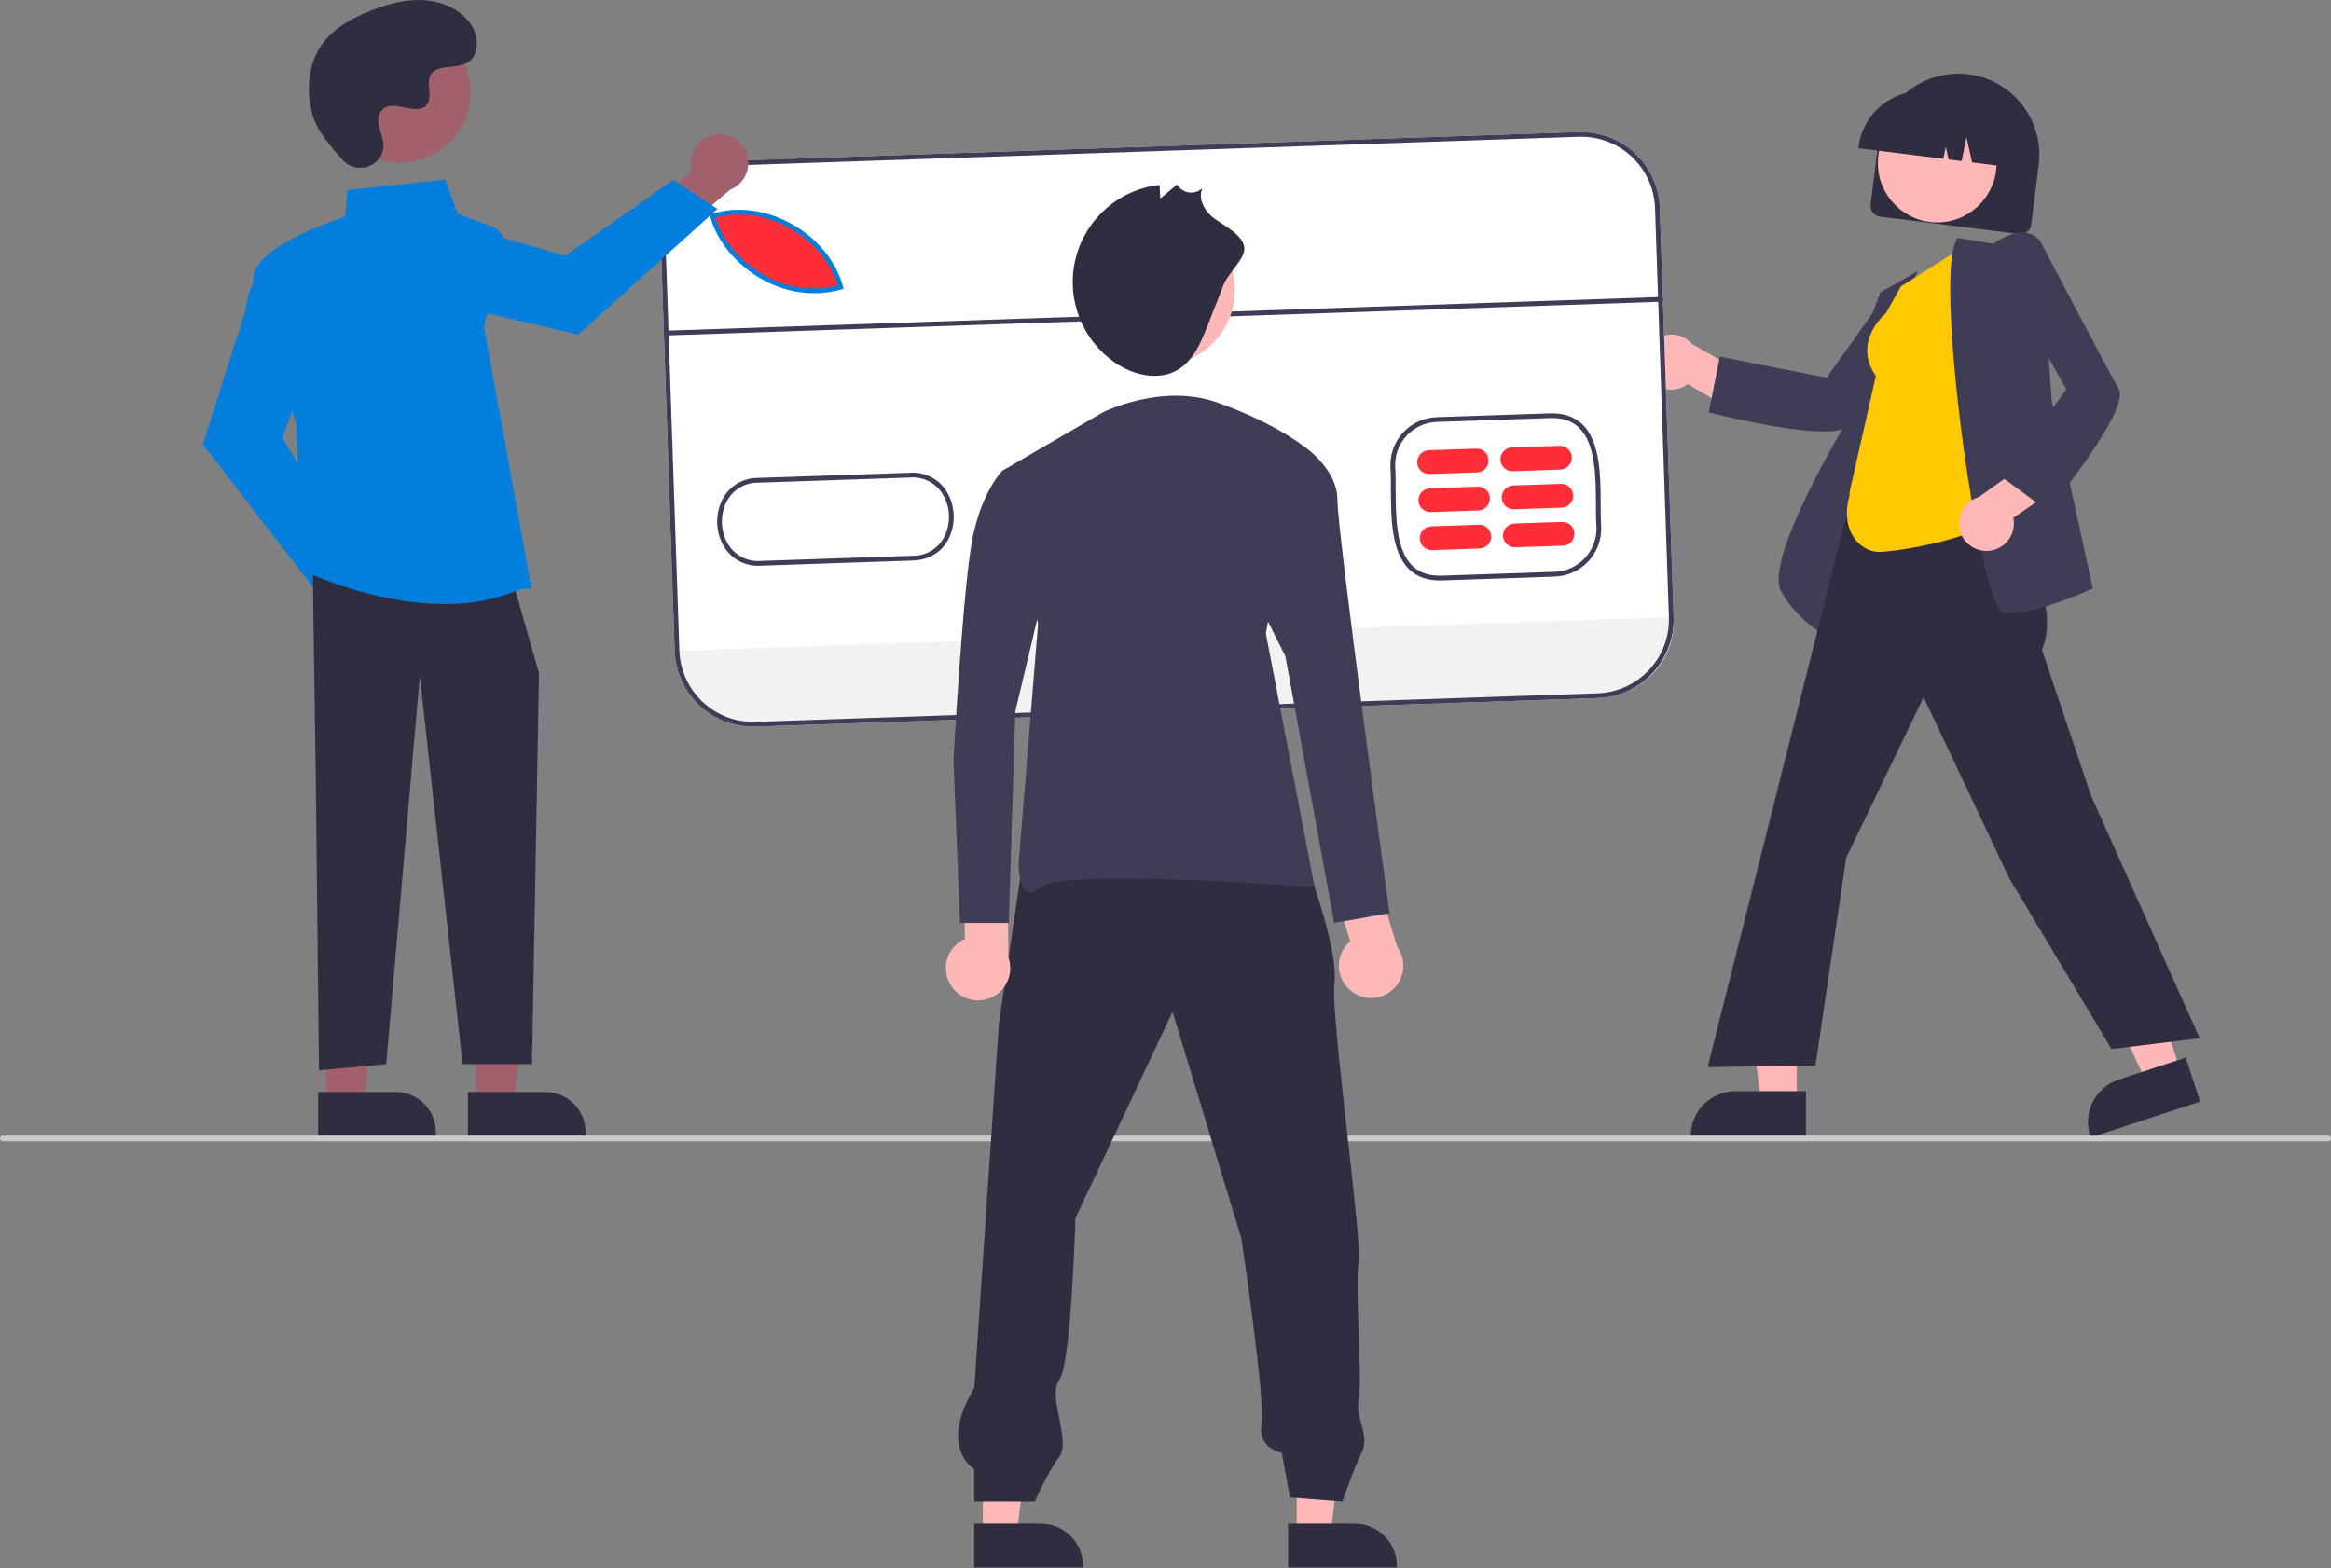
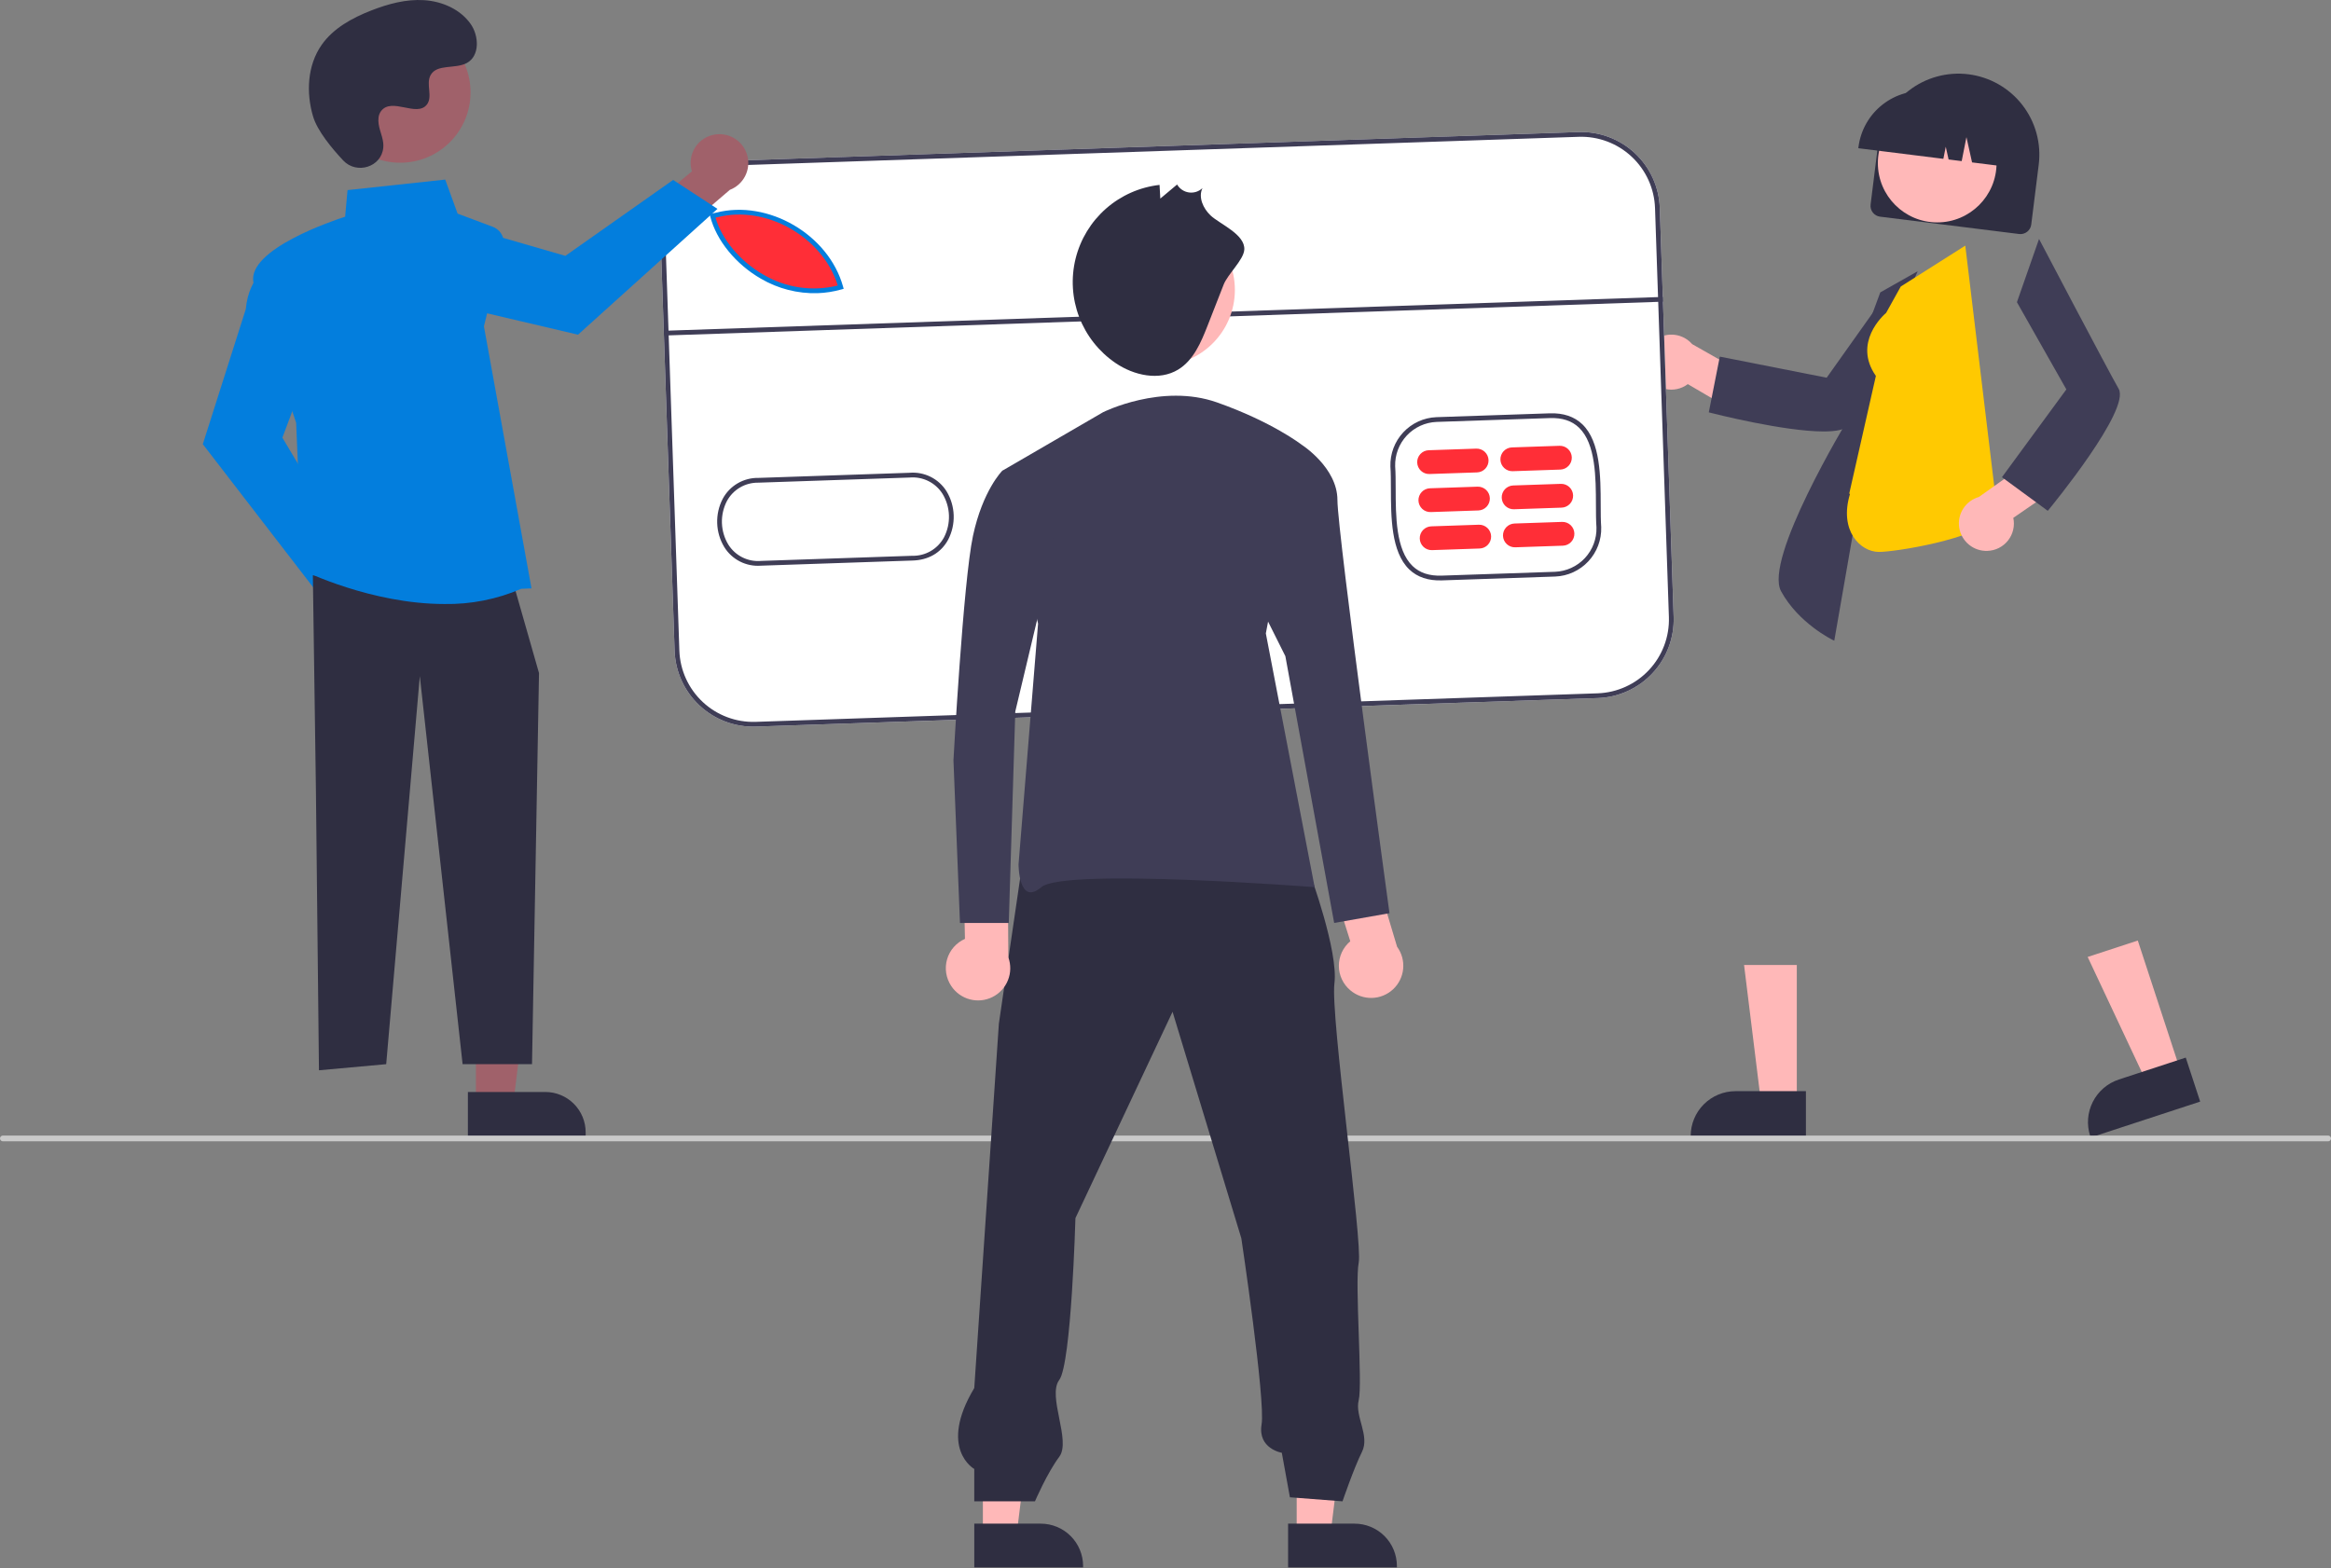
<svg xmlns="http://www.w3.org/2000/svg" width="816" height="549" viewBox="0 0 816 549" fill="none">
  <rect x="0" y="0" width="816" height="549" fill="#808080" stroke="none" />
  <g clip-path="url(#clip0_1873_1428)">
    <path d="M654.83 71.612L657.448 50.628C657.907 46.934 659.089 43.367 660.927 40.13C662.766 36.894 665.223 34.051 668.161 31.765C671.098 29.478 674.456 27.793 678.045 26.805C681.634 25.817 685.382 25.545 689.075 26.006C692.769 26.467 696.335 27.651 699.571 29.49C702.807 31.33 705.649 33.789 707.934 36.727C710.219 39.665 711.903 43.024 712.89 46.613C713.876 50.202 714.146 53.95 713.684 57.644L711.066 78.627C710.94 79.629 710.422 80.539 709.625 81.159C708.829 81.779 707.819 82.057 706.818 81.933L658.135 75.86C657.134 75.734 656.224 75.216 655.604 74.419C654.984 73.623 654.706 72.613 654.83 71.612Z" fill="#2F2E41" />
    <path d="M678.149 77.872C689.623 77.872 698.924 68.571 698.924 57.097C698.924 45.624 689.623 36.322 678.149 36.322C666.675 36.322 657.374 45.624 657.374 57.097C657.374 68.571 666.675 77.872 678.149 77.872Z" fill="#FFB8B8" />
    <path d="M650.586 51.477C651.329 45.581 654.38 40.22 659.07 36.57C663.76 32.921 669.706 31.28 675.604 32.009L679.801 32.533C685.697 33.275 691.058 36.326 694.708 41.016C698.358 45.707 699.998 51.653 699.269 57.551L699.216 57.97L690.347 56.864L688.379 48.016L686.717 56.411L682.134 55.839L681.141 51.375L680.302 55.611L650.534 51.897L650.586 51.477Z" fill="#2F2E41" />
    <path d="M576.538 131.205C577.173 132.452 578.074 133.544 579.177 134.405C580.28 135.266 581.558 135.875 582.921 136.188C584.285 136.502 585.7 136.513 587.068 136.22C588.436 135.927 589.724 135.338 590.839 134.494L609.709 145.547L619.223 135.719L592.356 120.483C590.814 118.703 588.672 117.55 586.337 117.243C584.002 116.936 581.635 117.497 579.685 118.818C577.735 120.14 576.338 122.131 575.758 124.414C575.178 126.697 575.456 129.113 576.538 131.205Z" fill="#FFB8B8" />
    <path d="M638.383 151.067C624.464 151.067 599.972 144.837 598.616 144.489L598.188 144.379L602.042 124.862L639.452 132.251L659.775 103.632L683.108 101.26L682.457 102.117C682.154 102.516 652.076 142.11 647.395 148.752C646.214 150.428 642.84 151.067 638.383 151.067Z" fill="#3F3D56" />
    <path d="M642.115 224.319L641.558 224.053C641.439 223.996 629.614 218.245 623.489 207.016C617.393 195.84 645.929 148.432 647.925 145.142L647.954 130.086L658.22 102.371L671.311 94.972L660.071 121.198L642.115 224.319Z" fill="#3F3D56" />
    <path d="M628.999 386.136L616.487 386.135L610.535 337.875L629.001 337.876L628.999 386.136Z" fill="#FFB8B8" />
    <path d="M632.19 398.264L591.846 398.263V397.753C591.846 393.588 593.5 389.594 596.445 386.649C599.39 383.704 603.384 382.05 607.549 382.05H607.55L632.19 382.051L632.19 398.264Z" fill="#2F2E41" />
    <path d="M763.392 375.171L751.502 379.067L730.818 335.059L748.367 329.31L763.392 375.171Z" fill="#FFB8B8" />
    <path d="M770.202 385.703L731.863 398.265L731.704 397.78C730.408 393.822 730.736 389.512 732.618 385.796C734.499 382.081 737.779 379.265 741.737 377.968L741.738 377.968L765.154 370.296L770.202 385.703Z" fill="#2F2E41" />
-     <path d="M739.166 367.281L703.498 307.734L673.388 244.116L646.293 300.312L635.53 373.096L597.782 373.62L597.931 373.03L655.697 143.502L700.938 150.261L698.879 180.124L700.105 181.868C710.325 196.386 720.892 211.397 714.831 227.578L732.012 278.593L770.043 363.538L739.166 367.281Z" fill="#2F2E41" />
    <path d="M657.764 193.247C651.209 193.247 643.729 185.762 647.61 172.982L647.358 172.801L656.678 131.624C648.545 119.992 659.268 110.392 660.273 109.535L665.392 100.321L687.977 85.998L699.404 180.944L699.235 181.105C690.982 189.002 663.264 193.247 657.764 193.247Z" fill="#FFC901" />
-     <path d="M704.017 214.672C703.119 214.686 702.224 214.591 701.349 214.389C700.471 214.169 699.049 213.051 696.851 205.896C688.116 177.454 677.802 91.876 685.295 83.501L685.467 83.309L697.77 85.36C698.792 84.605 704.159 80.859 709.111 81.51C710.131 81.638 711.113 81.975 711.998 82.497C712.882 83.02 713.65 83.719 714.254 84.55L714.339 84.661L718.258 140.421L732.617 206.04L732.273 206.197C731.438 206.577 713.508 214.672 704.017 214.672Z" fill="#3F3D56" />
    <path d="M695.743 192.878C697.141 192.832 698.512 192.479 699.76 191.845C701.007 191.211 702.1 190.312 702.962 189.21C703.824 188.108 704.434 186.83 704.748 185.467C705.063 184.104 705.075 182.688 704.784 181.32L722.794 168.915L717.925 156.132L692.737 174.007C690.471 174.649 688.519 176.1 687.251 178.085C685.983 180.07 685.488 182.451 685.858 184.777C686.229 187.104 687.439 189.213 689.261 190.706C691.083 192.199 693.389 192.972 695.743 192.878Z" fill="#FFB8B8" />
    <path d="M716.851 178.855L700.809 167.09L723.359 136.34L706.054 105.802L713.796 83.663L714.296 84.617C714.529 85.061 737.639 129.086 741.671 136.141C745.865 143.48 718.307 177.087 717.132 178.513L716.851 178.855Z" fill="#3F3D56" />
    <path d="M559.339 244.417L264.566 254.409C257.28 254.647 250.197 251.986 244.871 247.01C239.545 242.033 236.411 235.146 236.155 227.861L231.301 84.638C231.062 77.353 233.723 70.27 238.7 64.944C243.677 59.617 250.563 56.483 257.848 56.228L552.622 46.236C559.907 45.998 566.99 48.659 572.316 53.636C577.642 58.612 580.777 65.499 581.032 72.784L585.886 216.007C586.125 223.293 583.464 230.375 578.487 235.702C573.51 241.028 566.624 244.162 559.339 244.417Z" fill="white" />
-     <path d="M585.886 216.007L585.912 216.765C586.146 223.725 583.607 230.493 578.851 235.58C574.096 240.668 567.514 243.658 560.554 243.892L264.307 253.934C257.349 254.169 250.582 251.63 245.494 246.877C240.407 242.123 237.416 235.543 237.18 228.585L237.154 227.827L585.886 216.007Z" fill="#F2F2F2" />
    <path d="M294.882 100.824C273.652 106.837 253.875 91.018 250.002 75.852L251.483 75.535C269.393 70.934 289.973 83.15 294.882 100.824Z" fill="#FF2E37" />
    <path d="M504.77 203.209C499.988 203.371 496.136 202.078 493.322 199.364C486.96 193.232 486.931 180.996 486.907 171.164C486.9 168.304 486.894 165.602 486.731 163.345L486.73 163.311C486.602 158.893 488.222 154.603 491.239 151.373C494.255 148.143 498.424 146.234 502.84 146.061L542.49 144.717C547.266 144.555 551.114 145.846 553.926 148.556C560.288 154.683 560.321 166.916 560.348 176.745C560.356 179.611 560.363 182.319 560.528 184.58C560.662 189.004 559.044 193.302 556.026 196.539C553.007 199.776 548.833 201.691 544.41 201.865L504.77 203.209ZM488.395 163.242C488.56 165.554 488.567 168.277 488.573 171.16C488.596 180.677 488.625 192.522 494.478 198.165C496.99 200.586 500.339 201.692 504.714 201.544L544.351 200.2C548.328 200.044 552.083 198.325 554.801 195.417C557.518 192.508 558.978 188.645 558.864 184.667C558.697 182.381 558.689 179.646 558.681 176.749C558.655 167.235 558.623 155.394 552.77 149.756C550.26 147.338 546.915 146.234 542.546 146.382L502.899 147.726C498.926 147.883 495.175 149.6 492.46 152.505C489.744 155.409 488.284 159.268 488.395 163.242Z" fill="#3F3D56" />
    <path d="M286.173 102.653C279.22 102.847 272.351 101.085 266.349 97.569C257.558 92.511 250.768 84.164 248.627 75.786L248.412 74.946L250.725 74.451C268.901 69.788 290.056 82.111 295.116 100.32L295.338 101.119L294.541 101.345C291.815 102.118 289.005 102.558 286.173 102.653ZM250.471 76.209C252.732 83.885 259.06 91.453 267.18 96.125C275.035 100.785 284.41 102.163 293.275 99.961C288.052 83.013 268.204 71.669 251.123 76.069L250.471 76.209Z" fill="#037EDD" />
    <path d="M266.28 198.065C263.775 198.243 261.269 197.735 259.03 196.597C256.792 195.458 254.906 193.732 253.574 191.602C252.03 189.064 251.165 186.172 251.064 183.202C250.962 180.233 251.627 177.288 252.994 174.651C254.204 172.392 256.015 170.512 258.227 169.219C260.44 167.926 262.967 167.271 265.529 167.327L318.358 165.536C320.909 165.314 323.471 165.8 325.763 166.941C328.055 168.082 329.987 169.834 331.346 172.004C332.889 174.542 333.752 177.435 333.852 180.404C333.953 183.372 333.287 186.317 331.919 188.953C329.432 193.561 324.98 196.128 319.387 196.263L266.557 198.053C266.464 198.058 266.372 198.062 266.28 198.065ZM265.326 168.999C263.1 168.984 260.913 169.576 258.999 170.711C257.084 171.847 255.516 173.482 254.461 175.442C253.229 177.818 252.63 180.471 252.722 183.146C252.814 185.821 253.592 188.427 254.984 190.713C256.19 192.629 257.904 194.174 259.934 195.176C261.965 196.177 264.233 196.597 266.488 196.388L319.343 194.597C321.608 194.654 323.845 194.083 325.806 192.947C327.767 191.811 329.375 190.155 330.453 188.162C331.685 185.786 332.285 183.134 332.195 180.459C332.104 177.785 331.326 175.178 329.936 172.892C328.727 170.976 327.013 169.431 324.982 168.427C322.951 167.423 320.683 166.999 318.426 167.201L265.568 168.993C265.487 168.994 265.406 168.996 265.326 168.999Z" fill="#3F3D56" />
    <path d="M517.062 165.404L500.408 165.968C499.305 166.004 498.232 165.601 497.426 164.846C496.62 164.092 496.146 163.049 496.109 161.946C496.071 160.842 496.473 159.769 497.227 158.962C497.98 158.155 499.023 157.68 500.126 157.641L516.78 157.077C517.884 157.039 518.958 157.442 519.765 158.196C520.572 158.951 521.047 159.995 521.084 161.099C521.122 162.203 520.719 163.277 519.965 164.084C519.21 164.892 518.166 165.366 517.062 165.404Z" fill="#FF2E37" />
    <path d="M517.514 178.726L500.86 179.291C500.313 179.31 499.767 179.221 499.254 179.029C498.741 178.838 498.271 178.547 497.871 178.173C497.47 177.8 497.148 177.351 496.921 176.852C496.694 176.354 496.568 175.816 496.549 175.268C496.531 174.721 496.62 174.176 496.813 173.663C497.005 173.15 497.297 172.681 497.671 172.281C498.045 171.881 498.494 171.559 498.993 171.333C499.492 171.107 500.03 170.981 500.578 170.964L517.232 170.399C517.779 170.38 518.324 170.468 518.837 170.66C519.35 170.852 519.82 171.143 520.221 171.516C520.621 171.89 520.944 172.339 521.171 172.837C521.397 173.336 521.524 173.874 521.542 174.421C521.561 174.969 521.471 175.514 521.279 176.027C521.086 176.539 520.795 177.009 520.42 177.409C520.046 177.809 519.597 178.131 519.098 178.357C518.599 178.583 518.061 178.708 517.514 178.726Z" fill="#FF2E37" />
    <path d="M517.966 192.049L501.312 192.614C500.208 192.651 499.134 192.248 498.326 191.494C497.519 190.74 497.045 189.695 497.007 188.591C496.97 187.487 497.373 186.413 498.127 185.606C498.881 184.799 499.925 184.324 501.03 184.287L517.683 183.722C518.23 183.704 518.775 183.793 519.287 183.985C519.8 184.177 520.269 184.468 520.669 184.842C521.068 185.215 521.391 185.664 521.617 186.162C521.843 186.66 521.97 187.198 521.988 187.744C522.007 188.291 521.917 188.836 521.725 189.348C521.533 189.861 521.242 190.33 520.868 190.73C520.495 191.13 520.046 191.452 519.548 191.678C519.05 191.904 518.512 192.03 517.966 192.049Z" fill="#FF2E37" />
    <path d="M546.206 164.415L529.552 164.98C529.005 164.999 528.459 164.91 527.946 164.719C527.434 164.527 526.963 164.236 526.563 163.862C526.163 163.489 525.84 163.04 525.613 162.541C525.386 162.043 525.26 161.505 525.242 160.958C525.223 160.41 525.313 159.865 525.505 159.352C525.698 158.839 525.989 158.37 526.363 157.97C526.738 157.57 527.187 157.248 527.686 157.022C528.184 156.796 528.723 156.671 529.27 156.653L545.924 156.088C546.471 156.07 547.016 156.159 547.528 156.351C548.04 156.543 548.51 156.834 548.909 157.208C549.309 157.581 549.631 158.03 549.858 158.528C550.084 159.026 550.21 159.564 550.229 160.111C550.247 160.657 550.158 161.202 549.966 161.715C549.773 162.227 549.482 162.696 549.109 163.096C548.735 163.496 548.287 163.818 547.789 164.044C547.291 164.271 546.753 164.397 546.206 164.415Z" fill="#FF2E37" />
    <path d="M546.658 177.739L530.004 178.303C528.9 178.341 527.826 177.938 527.019 177.184C526.212 176.429 525.737 175.385 525.7 174.281C525.662 173.177 526.065 172.103 526.819 171.295C527.574 170.488 528.618 170.014 529.722 169.976L546.376 169.412C546.923 169.392 547.469 169.481 547.982 169.673C548.495 169.865 548.965 170.156 549.365 170.529C549.765 170.903 550.088 171.352 550.315 171.85C550.542 172.348 550.668 172.887 550.687 173.434C550.705 173.981 550.616 174.527 550.423 175.039C550.231 175.552 549.939 176.022 549.565 176.421C549.191 176.821 548.741 177.143 548.243 177.369C547.744 177.596 547.205 177.721 546.658 177.739Z" fill="#FF2E37" />
    <path d="M547.109 191.062L530.455 191.626C529.908 191.646 529.363 191.557 528.85 191.365C528.337 191.173 527.867 190.882 527.466 190.509C527.066 190.135 526.743 189.686 526.516 189.188C526.29 188.69 526.164 188.151 526.145 187.604C526.126 187.057 526.216 186.511 526.408 185.999C526.601 185.486 526.892 185.016 527.267 184.617C527.641 184.217 528.09 183.895 528.589 183.669C529.088 183.443 529.626 183.317 530.173 183.299L546.827 182.735C547.374 182.716 547.919 182.806 548.431 182.998C548.943 183.19 549.413 183.481 549.812 183.854C550.212 184.228 550.534 184.677 550.761 185.175C550.987 185.673 551.113 186.21 551.132 186.757C551.15 187.304 551.061 187.849 550.869 188.361C550.677 188.873 550.385 189.343 550.012 189.742C549.638 190.142 549.19 190.464 548.692 190.691C548.194 190.917 547.656 191.043 547.109 191.062Z" fill="#FF2E37" />
    <path d="M582.091 103.962L233.358 115.782L233.415 117.448L582.147 105.627L582.091 103.962Z" fill="#3F3D56" />
    <path d="M559.339 244.417L264.566 254.409C257.28 254.647 250.197 251.986 244.871 247.01C239.545 242.033 236.411 235.146 236.155 227.861L231.301 84.638C231.062 77.353 233.723 70.27 238.7 64.944C243.677 59.617 250.563 56.483 257.848 56.228L552.622 46.236C559.907 45.998 566.99 48.659 572.316 53.636C577.642 58.612 580.777 65.499 581.032 72.784L585.886 216.007C586.125 223.293 583.464 230.375 578.487 235.702C573.51 241.028 566.624 244.162 559.339 244.417ZM257.905 57.893C251.061 58.133 244.592 61.077 239.917 66.081C235.242 71.084 232.742 77.738 232.966 84.582L237.821 227.805C238.061 234.648 241.005 241.117 246.008 245.793C251.012 250.468 257.665 252.967 264.509 252.743L559.283 242.752C566.126 242.512 572.595 239.568 577.27 234.564C581.946 229.561 584.445 222.908 584.221 216.063L579.367 72.84C579.127 65.997 576.182 59.528 571.179 54.853C566.176 50.177 559.522 47.678 552.678 47.902L257.905 57.893Z" fill="#3F3D56" />
    <path d="M136.994 208.981C136.925 207.516 136.535 206.084 135.852 204.786C135.17 203.488 134.211 202.356 133.043 201.468C131.875 200.581 130.527 199.961 129.094 199.651C127.66 199.341 126.176 199.349 124.746 199.674L111.48 180.979L98.152 186.269L117.258 212.409C117.964 214.775 119.514 216.799 121.613 218.099C123.712 219.399 126.216 219.884 128.648 219.461C131.081 219.039 133.274 217.739 134.813 215.807C136.351 213.876 137.127 211.447 136.994 208.981Z" fill="#A0616A" />
    <path d="M111.139 207.596L70.997 155.52L86.038 108.249C87.14 96.364 94.577 93.046 94.893 92.91L95.376 92.703L108.464 127.606L98.854 153.232L122.442 192.903L111.139 207.596Z" fill="#037EDD" />
    <path d="M250.545 47.062C249.09 47.245 247.692 47.744 246.451 48.525C245.209 49.306 244.154 50.35 243.36 51.583C242.566 52.815 242.051 54.207 241.853 55.66C241.655 57.114 241.778 58.593 242.213 59.993L224.599 74.665L230.904 87.544L255.488 66.475C257.792 65.588 259.691 63.886 260.825 61.693C261.958 59.499 262.248 56.966 261.639 54.573C261.029 52.18 259.564 50.094 257.519 48.71C255.474 47.325 252.993 46.739 250.545 47.062Z" fill="#A0616A" />
    <path d="M251.163 73.133L202.346 117.181L154.054 105.84C142.12 105.66 138.236 98.502 138.077 98.197L137.833 97.732L171.62 81.984L197.912 89.584L235.64 63L251.163 73.133Z" fill="#037EDD" />
    <path d="M166.605 386.085H179.721L185.96 335.494L166.602 335.495L166.605 386.085Z" fill="#A0616A" />
    <path d="M205.017 398.263L163.795 398.265L163.794 382.338L190.897 382.337C194.641 382.337 198.233 383.824 200.881 386.472C203.529 389.119 205.016 392.711 205.017 396.455L205.017 398.263Z" fill="#2F2E41" />
-     <path d="M114.183 386.085H127.299L133.538 335.494L114.18 335.495L114.183 386.085Z" fill="#A0616A" />
-     <path d="M152.594 398.263L111.372 398.265L111.371 382.338L138.474 382.337C140.328 382.337 142.164 382.702 143.877 383.411C145.59 384.121 147.147 385.161 148.458 386.472C149.769 387.783 150.809 389.339 151.519 391.052C152.228 392.765 152.594 394.601 152.594 396.455L152.594 398.263Z" fill="#2F2E41" />
    <path d="M109.518 201.425L110.588 276.314L111.657 374.739L135.194 372.599L146.962 236.73L161.94 372.599H186.239L188.686 235.66L180.127 205.704L109.518 201.425Z" fill="#2F2E41" />
    <path d="M155.584 211.481C129.975 211.483 106.402 199.892 106.084 199.733L105.82 199.601L103.671 148.026C103.048 146.203 90.776 110.241 88.698 98.81C86.592 87.229 117.111 77.065 120.817 75.877L121.658 66.56L155.858 62.875L160.192 74.796L172.462 79.396C173.853 79.918 175.004 80.933 175.697 82.246C176.39 83.561 176.578 85.083 176.223 86.526L169.404 114.257L186.059 206.006L182.473 206.161C173.989 209.822 164.823 211.636 155.584 211.481Z" fill="#037EDD" />
    <path d="M140.098 56.976C153.697 56.976 164.722 45.951 164.722 32.352C164.722 18.752 153.697 7.728 140.098 7.728C126.498 7.728 115.474 18.752 115.474 32.352C115.474 45.951 126.498 56.976 140.098 56.976Z" fill="#A0616A" />
    <path d="M120.152 56.189C124.845 61.187 133.56 58.504 134.172 51.675C134.22 51.145 134.216 50.611 134.161 50.081C133.846 47.056 132.098 44.31 132.517 41.116C132.611 40.321 132.908 39.564 133.377 38.915C137.117 33.908 145.895 41.155 149.424 36.622C151.588 33.842 149.044 29.466 150.705 26.359C152.897 22.259 159.389 24.281 163.46 22.036C167.99 19.537 167.719 12.587 164.737 8.36C161.101 3.205 154.725 0.454 148.429 0.058C142.132 -0.339 135.879 1.363 130.001 3.654C123.322 6.257 116.699 9.854 112.589 15.726C107.591 22.868 107.11 32.47 109.61 40.821C111.131 45.901 116.32 52.106 120.152 56.189Z" fill="#2F2E41" />
    <path d="M815 399.602H1C0.735 399.602 0.48 399.496 0.293 399.309C0.105 399.121 0 398.867 0 398.602C0 398.336 0.105 398.082 0.293 397.894C0.48 397.707 0.735 397.602 1 397.602H815C815.265 397.602 815.52 397.707 815.707 397.894C815.895 398.082 816 398.336 816 398.602C816 398.867 815.895 399.121 815.707 399.309C815.52 399.496 815.265 399.602 815 399.602Z" fill="#CACACA" />
    <path d="M453.926 537.335L465.74 537.334L471.36 491.766L453.924 491.767L453.926 537.335Z" fill="#FFB8B8" />
    <path d="M450.913 533.478L474.179 533.477C478.111 533.477 481.883 535.039 484.664 537.819C487.444 540.6 489.006 544.371 489.007 548.303V548.785L450.914 548.786L450.913 533.478Z" fill="#2F2E41" />
    <path d="M344.073 537.335L355.887 537.334L361.507 491.766L344.071 491.767L344.073 537.335Z" fill="#FFB8B8" />
    <path d="M341.06 533.478L364.325 533.477C368.258 533.477 372.03 535.039 374.81 537.819C377.591 540.6 379.153 544.371 379.153 548.303V548.785L341.06 548.786L341.06 533.478Z" fill="#2F2E41" />
    <path d="M458.635 306.088C458.635 306.088 468.551 333.004 467.134 344.337C465.718 355.67 477.051 435 475.634 442.083C474.217 449.166 477.051 484.581 475.634 490.248C474.217 495.914 479.61 502.682 476.777 508.349C473.944 514.015 469.968 525.663 469.968 525.663L451.552 524.246L448.718 508.664C448.718 508.664 440.219 507.247 441.635 498.747C443.052 490.248 434.552 433.583 434.552 433.583L410.47 354.253L376.471 426.5C376.471 426.5 375.055 477.498 370.805 483.165C366.555 488.831 375.055 504.414 370.805 510.08C366.555 515.747 362.305 525.663 362.305 525.663H341.056V514.33C341.056 514.33 328.307 507.247 341.056 485.998L349.671 358.388L358.171 300.307L458.635 306.088Z" fill="#2F2E41" />
    <path d="M405.826 127.963C420.439 127.963 432.285 116.117 432.285 101.505C432.285 86.892 420.439 75.046 405.826 75.046C391.213 75.046 379.367 86.892 379.367 101.505C379.367 116.117 391.213 127.963 405.826 127.963Z" fill="#FFB8B8" />
    <path d="M428.342 99.679C426.475 104.45 424.608 109.22 422.741 113.99C420.446 119.854 417.817 126.128 412.437 129.401C405.795 133.441 396.924 131.471 390.498 127.094C384.718 123.157 380.282 117.546 377.785 111.014C375.287 104.482 374.849 97.343 376.527 90.555C378.206 83.766 381.922 77.654 387.176 73.039C392.43 68.424 398.97 65.528 405.918 64.738L406.184 69.528L412.062 64.602C412.496 65.347 413.094 65.985 413.811 66.467C414.527 66.948 415.344 67.261 416.198 67.382C417.053 67.503 417.924 67.429 418.746 67.165C419.568 66.901 420.319 66.454 420.944 65.858C419.4 69.058 421.182 72.961 423.755 75.413C426.916 78.424 435.958 82.044 435.583 87.428C435.333 91.021 429.8 95.956 428.342 99.679Z" fill="#2F2E41" />
    <path d="M332.994 345.227C332.083 343.866 331.48 342.322 331.23 340.704C330.979 339.085 331.086 337.431 331.544 335.859C332.002 334.286 332.799 332.833 333.879 331.602C334.959 330.371 336.296 329.391 337.795 328.732L337.266 303.136L352.743 299.021L352.982 335.178C353.921 337.771 353.877 340.618 352.858 343.18C351.839 345.742 349.915 347.842 347.451 349.08C344.988 350.319 342.155 350.611 339.491 349.9C336.826 349.19 334.515 347.527 332.994 345.227Z" fill="#FFB8B8" />
    <path d="M386.172 144.316C386.172 144.316 406.675 134.065 426.04 140.899C445.404 147.734 455.656 155.707 455.656 155.707L443.126 221.774L460.212 310.622C460.212 310.622 372.503 303.788 364.529 310.622C356.556 317.457 356.556 302.649 356.556 302.649L363.39 218.357L350.86 164.82L386.172 144.316Z" fill="#3F3D56" />
    <path d="M472.709 346.743C471.452 345.693 470.44 344.381 469.745 342.897C469.05 341.414 468.689 339.797 468.687 338.159C468.685 336.521 469.042 334.903 469.733 333.418C470.424 331.933 471.432 330.617 472.686 329.564L464.992 305.146L478.691 296.852L489.071 331.487C490.701 333.712 491.458 336.456 491.199 339.202C490.94 341.947 489.683 344.502 487.666 346.383C485.65 348.263 483.013 349.338 480.256 349.405C477.5 349.471 474.814 348.524 472.709 346.743Z" fill="#FFB8B8" />
    <path d="M447.681 155.707H455.655C455.655 155.707 468.185 163.681 468.185 175.071C468.185 186.462 486.41 319.735 486.41 319.735L467.046 323.152L449.96 229.747L437.43 204.687L447.681 155.707Z" fill="#3F3D56" />
    <path d="M372.502 164.819H350.86C350.86 164.819 344.025 171.654 340.608 187.601C337.191 203.548 333.773 266.197 333.773 266.197L336.052 323.151H353.138L355.416 249.111L366.807 201.27L372.502 164.819Z" fill="#3F3D56" />
  </g>
  <defs>
    <clipPath id="clip0_1873_1428">
      <rect width="816" height="548.787" fill="white" />
    </clipPath>
  </defs>
</svg>